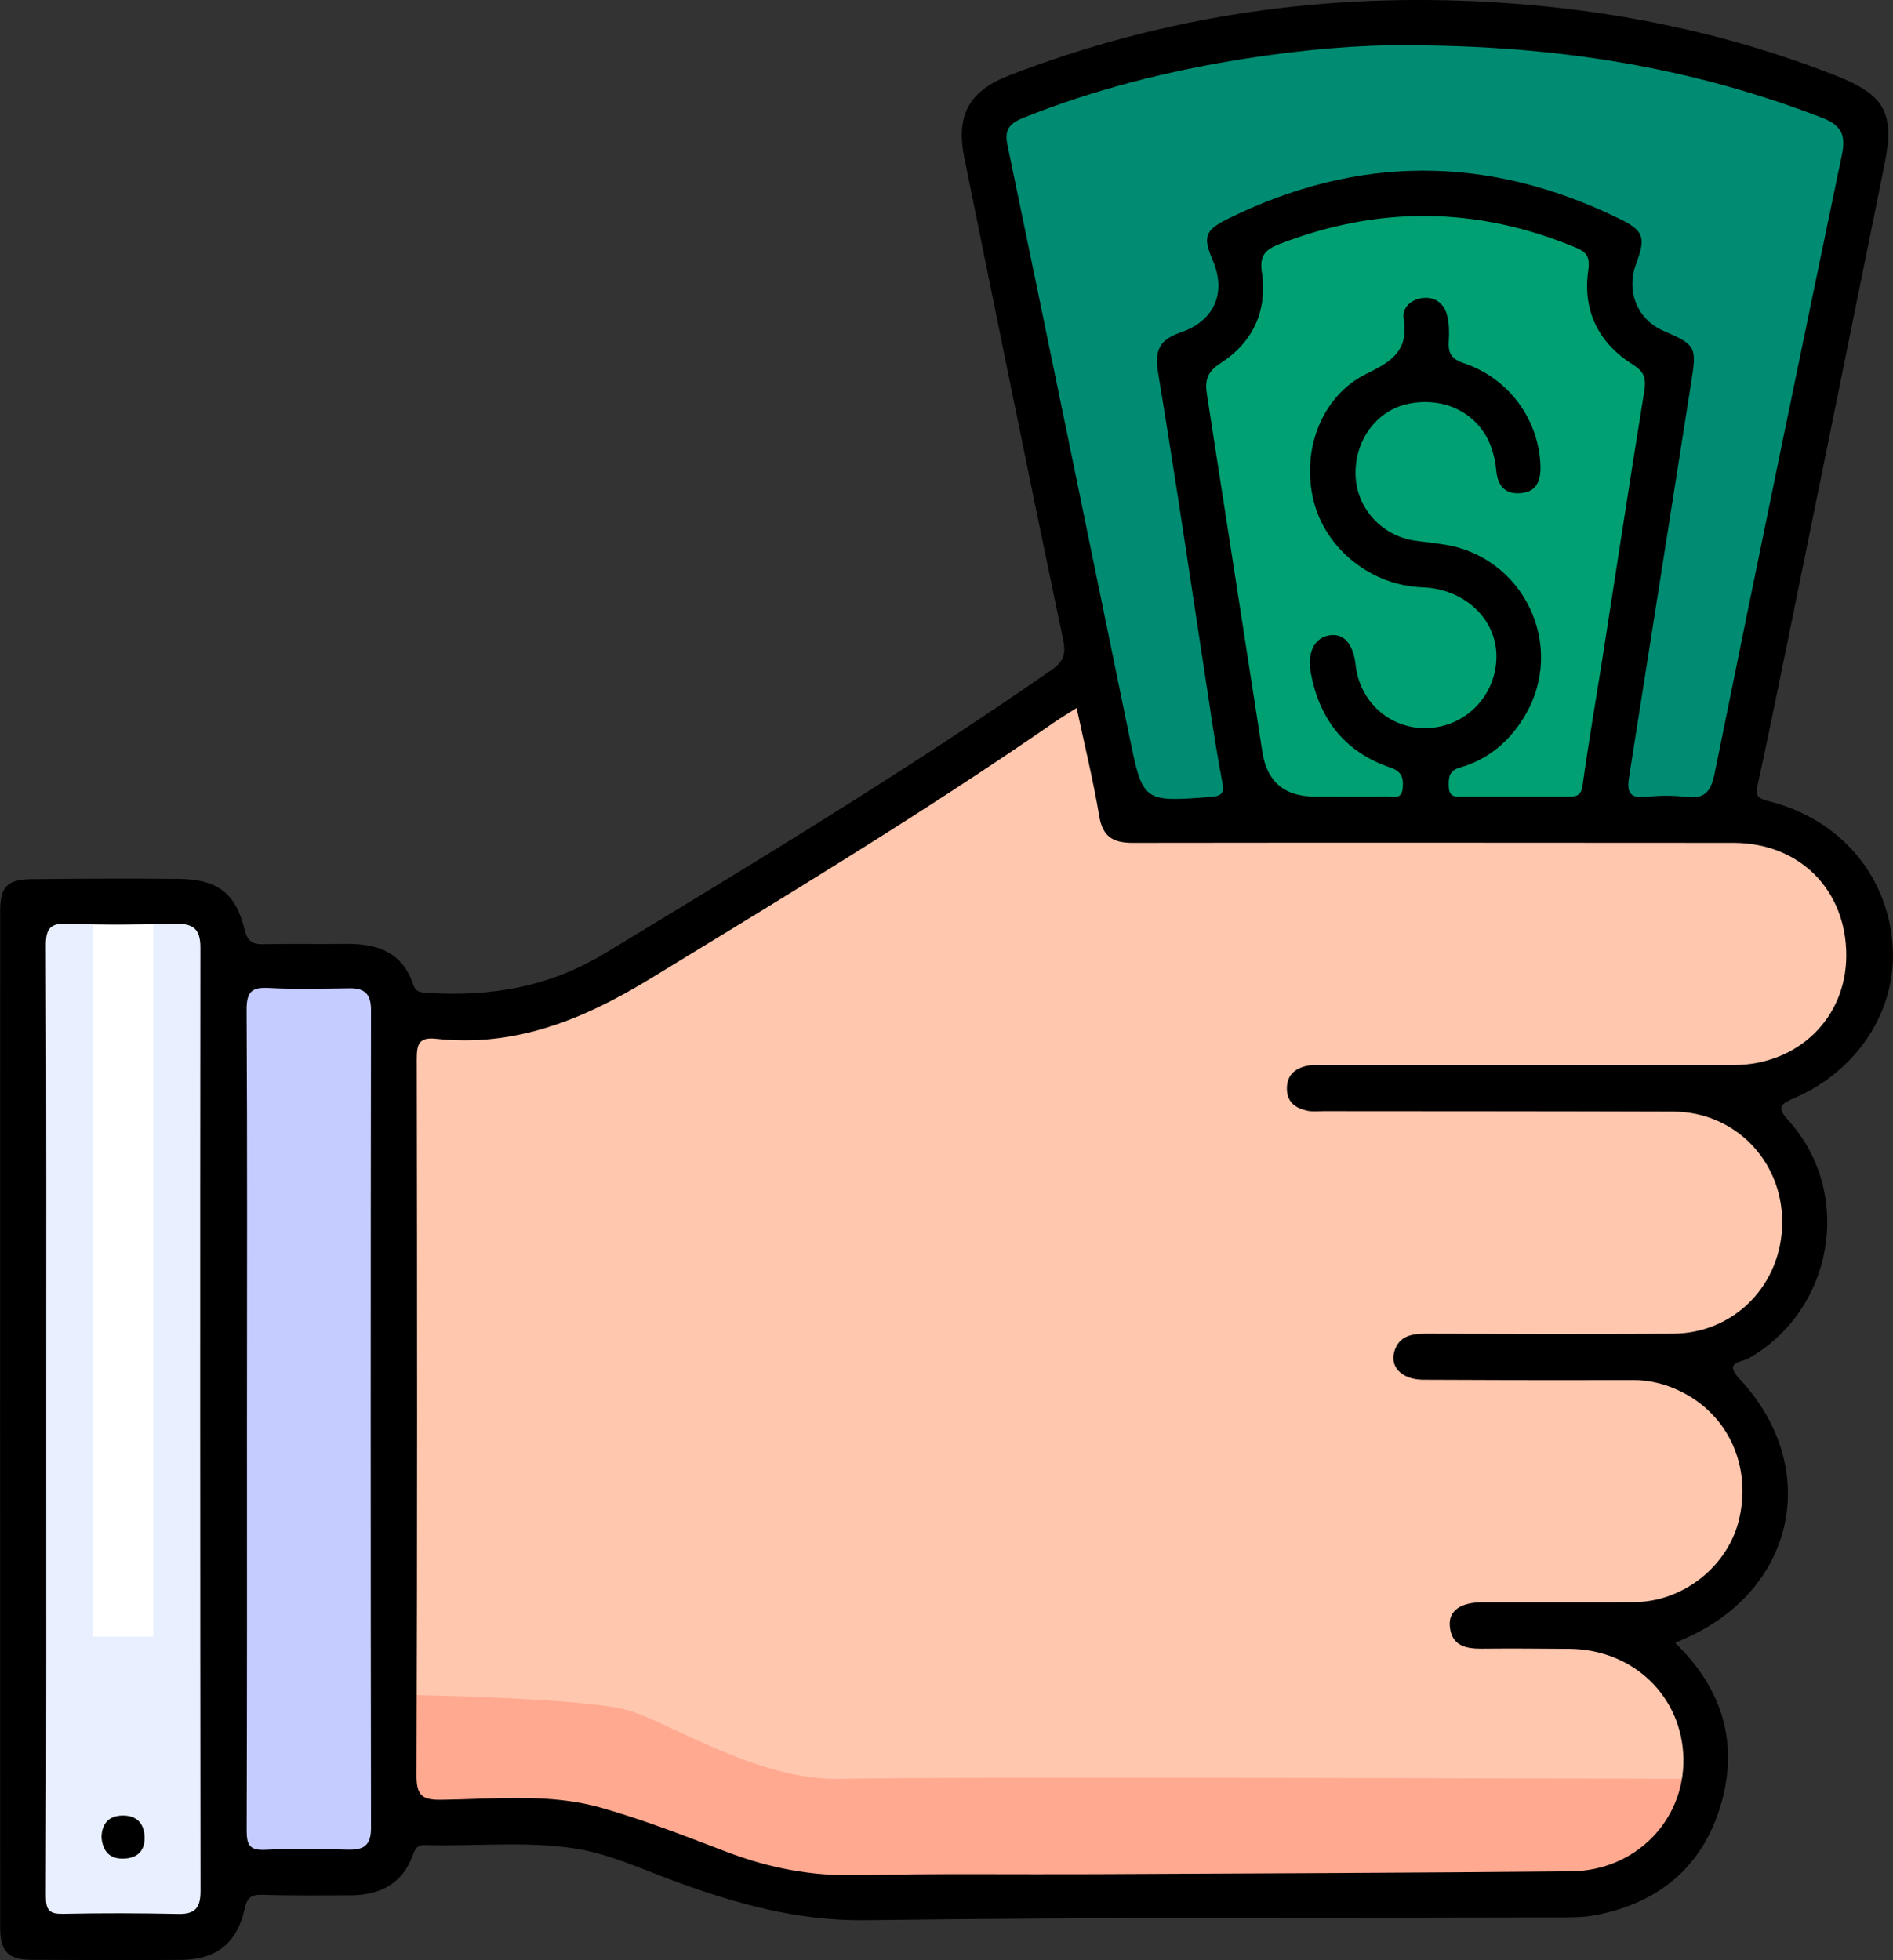
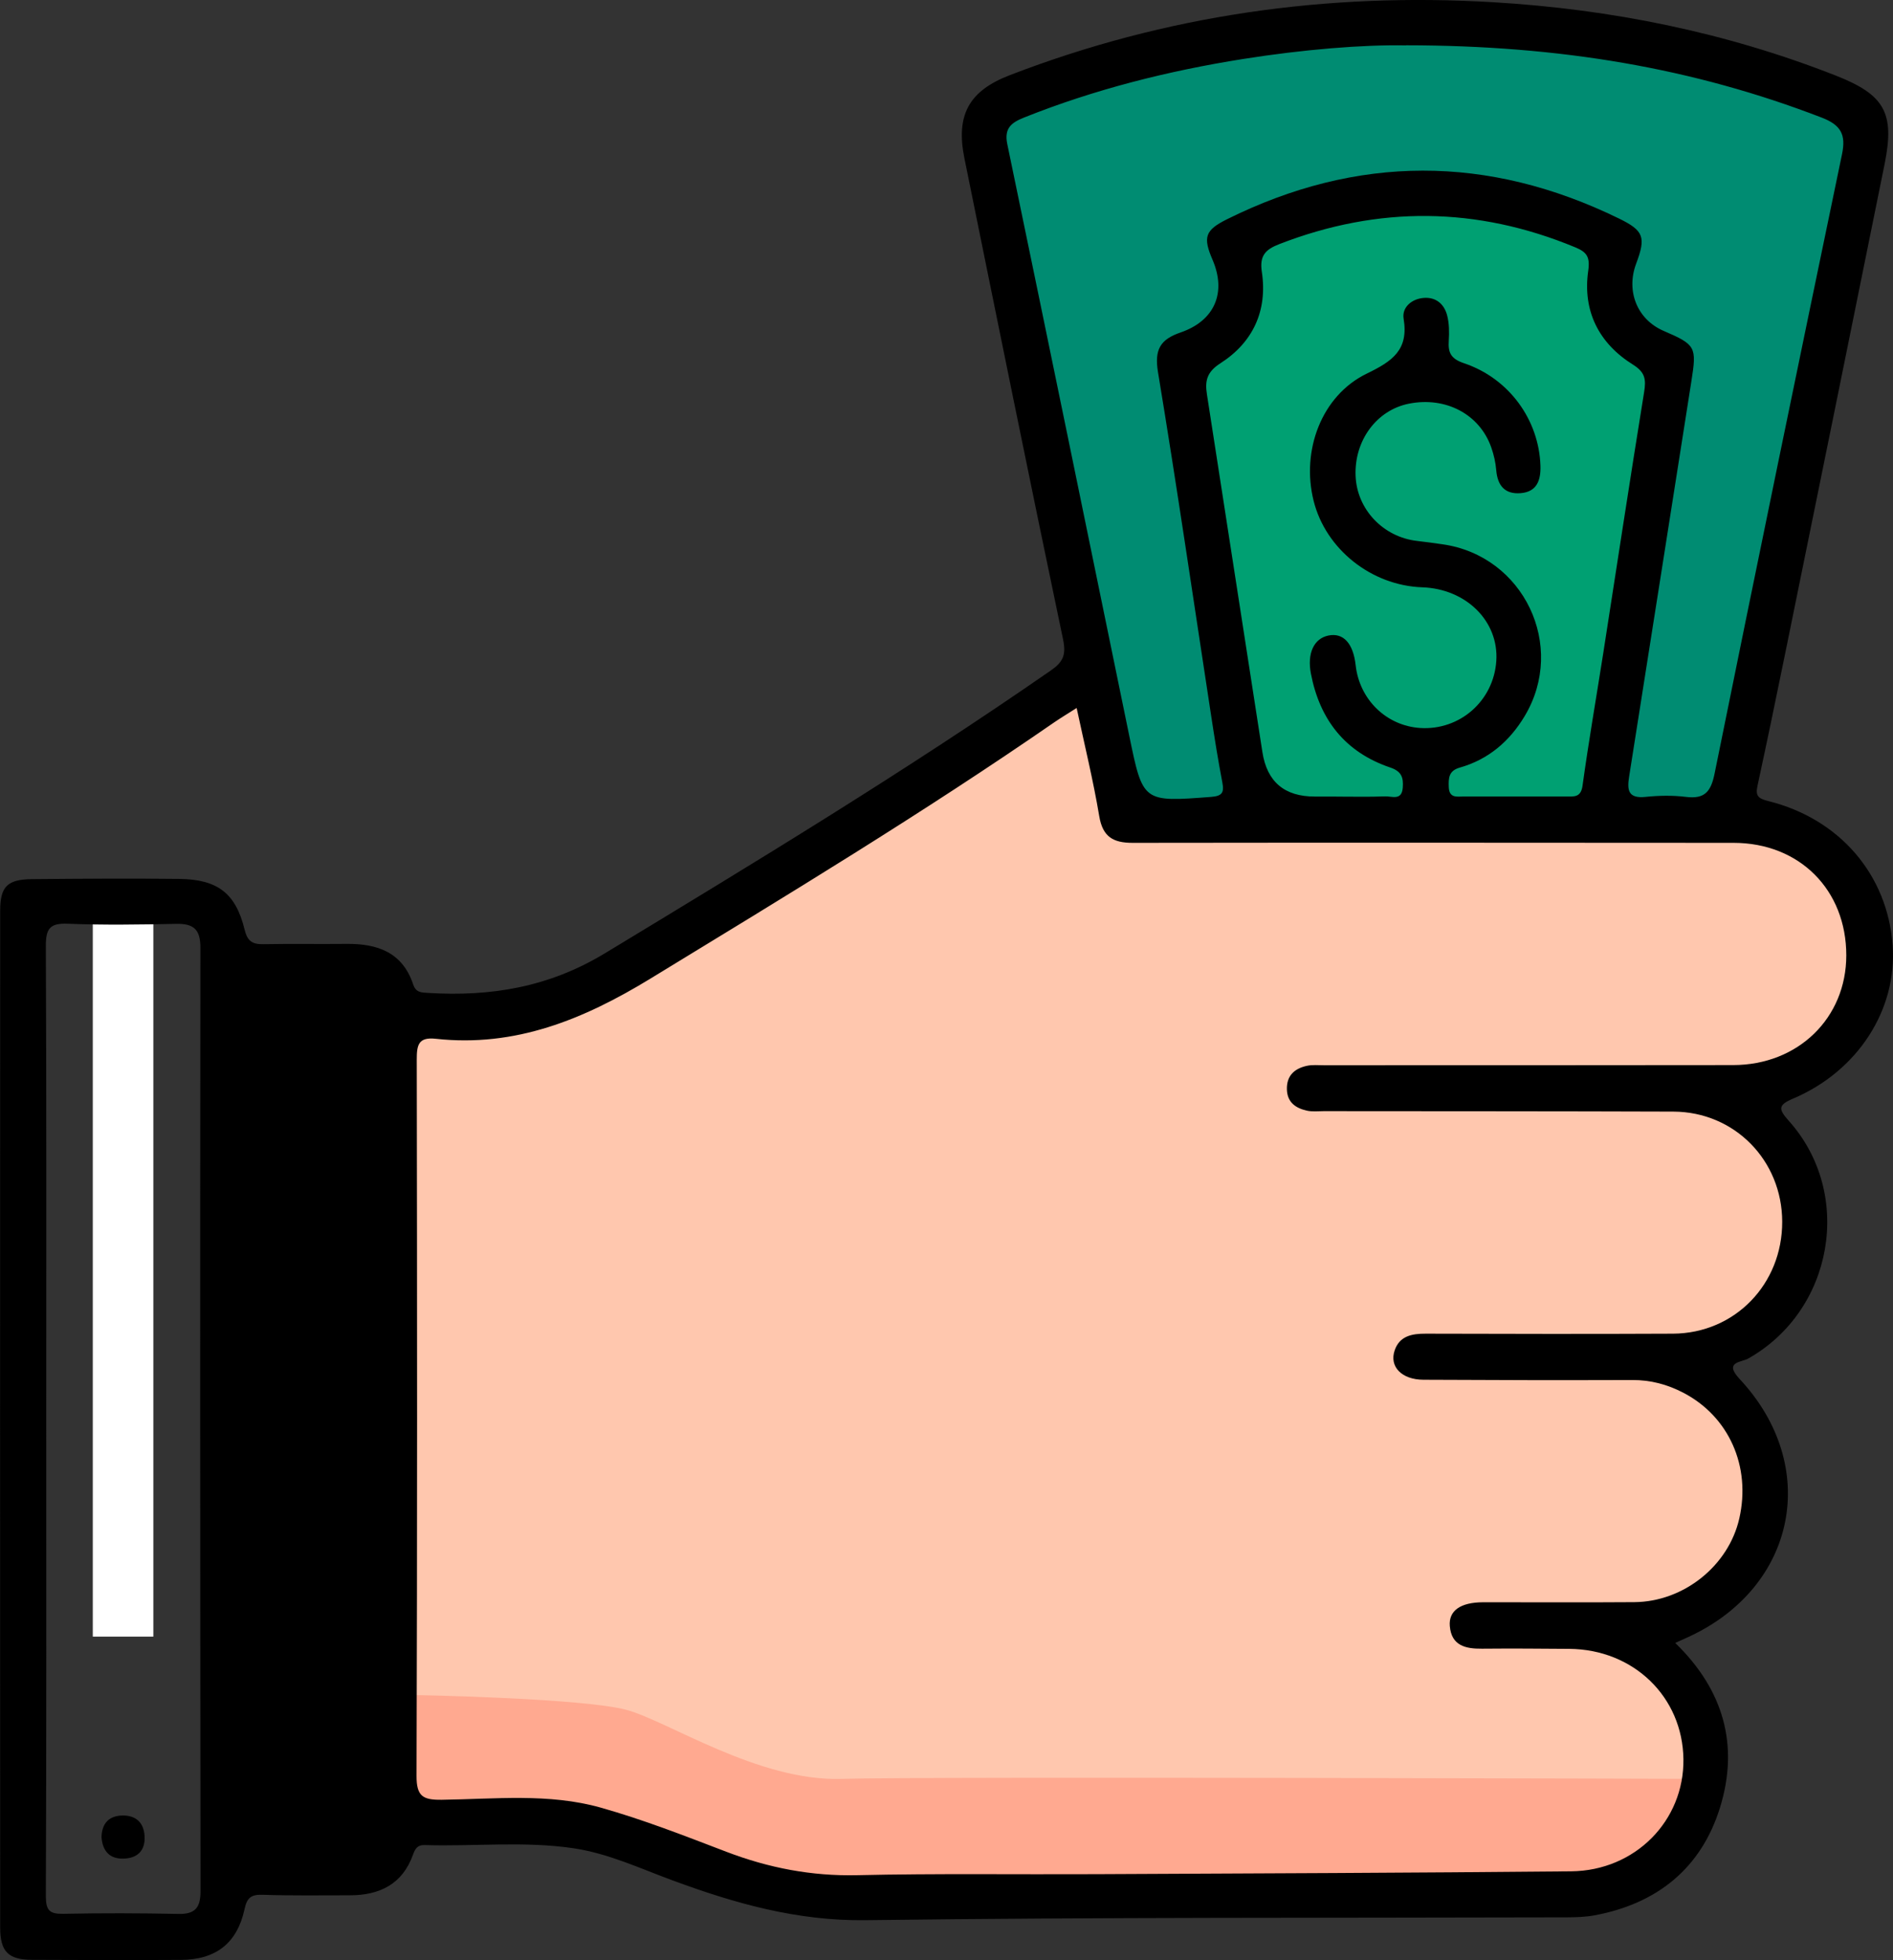
<svg xmlns="http://www.w3.org/2000/svg" id="Livello_1" viewBox="0 0 332.31 344.14">
  <rect x="0" y="0" width="332.31" height="344.14" fill="#333333" stroke="none" />
  <defs>
    <style>.cls-1{fill:#008c72;}.cls-2{fill:#e8efff;}.cls-3{fill:#fff;}.cls-4{fill:#ffc7ae;}.cls-5{fill:#ffa990;}.cls-6{fill:#00a072;}.cls-7{fill:#c5ccff;}</style>
  </defs>
  <polygon class="cls-1" points="197.21 144.01 176.69 46.25 173.43 21.81 182.02 16.53 193.24 13.23 210.42 7.96 232.55 4.97 256 3.65 269.44 4.67 290.68 7.96 327.67 20.16 303.89 144.01 197.21 144.01" />
  <polygon class="cls-6" points="219.39 144.01 207.83 64.42 213.61 57.15 219.39 48.57 219.39 42.95 236.57 36.35 261.34 36.35 281.15 43.61 283.13 55.17 287.76 62.77 293.7 67.06 282.47 144.01 219.39 144.01" />
  <path class="cls-4" d="m69.94,178.91s17.61,4.4,39.19-8.81,82.7-51.69,82.7-51.69l5.37,25.6s106.57-1.87,111.41,0,19.36,7.98,19.05,23.45-10.68,22.46-16.4,23.78-.44,9.25,2.2,14.09,7.49,28.17-15.41,32.59c0,0,12.95,13.96,11.45,27.3s-14.62,21.58-20.74,22.02c0,0,9.73,5.72,9.73,25.1s-18.06,20.26-30.39,20.7-86.31.44-107.89,0-27.74-1.5-42.72-6.69-25.1-8.2-34.35-7.58-13.21,3.26-13.21-6.87v-132.99Z" />
  <path class="cls-5" d="m298.49,312.34s-136.29-.44-150.83,0-30.39-10.13-37.65-12.11-35.23-2.64-40.07-2.64,0,21.18,0,21.18c0,0,24.67,0,36.11,3.79s13.11,10.83,70.63,10.81,96.02,2.46,107.71-4.11,14.86-8.09,14.09-16.92Z" />
  <polygon class="cls-7" points="38.68 169.12 38.68 330.29 61.46 329.26 67.79 322.56 67.79 173.43 56.84 169.12 38.68 169.12" />
-   <polygon class="cls-2" points="3.67 159.21 3.67 340.86 35.2 340.86 38.68 331.61 38.68 164.49 35.2 157.23 3.67 159.21" />
  <rect class="cls-3" x="16.29" y="158.65" width="10.63" height="128.71" />
-   <path d="m294.08,288.47c8.56,8.3,11.22,18.06,7.86,28.91-3.29,10.64-11.04,16.88-22.03,18.92-1.58.29-3.22.34-4.83.35-41.04.12-82.07-.04-123.1.5-12.06.16-23-2.95-34-7.02-5.68-2.1-11.24-4.71-17.31-5.61-8.68-1.29-17.42-.29-26.13-.56-1.21-.04-1.65.59-2.04,1.69-1.85,5.18-5.87,7.13-11.08,7.13-5.11,0-10.23.08-15.34-.09-2.03-.07-2.73.55-3.16,2.55-1.3,5.96-5.03,8.85-11.14,8.88-8.73.05-17.46.04-26.19-.01-4.15-.02-5.56-1.45-5.56-5.69-.02-59.5-.02-119,0-178.49,0-4.29,1.26-5.53,5.63-5.57,8.61-.08,17.21-.14,25.82-.04,6.73.08,9.91,2.53,11.46,8.91.49,2.01,1.35,2.58,3.25,2.55,4.86-.09,9.73,0,14.59-.05,5.43-.07,9.88,1.45,11.76,7.14.48,1.45,1.51,1.4,2.64,1.47,11.02.67,21.17-1,31.03-6.97,26.44-16.01,52.84-32.02,78.25-49.64,2.15-1.49,2.73-2.72,2.16-5.45-5.9-28.14-11.6-56.32-17.32-84.49-1.54-7.58.78-11.83,7.96-14.59C204.6,2.66,232.88-1.35,262.11.39c20.75,1.23,40.83,5.28,60.18,12.89,8.54,3.36,10.35,6.54,8.56,15.46-5.81,28.79-11.68,57.57-17.54,86.35-1.56,7.64-3.14,15.27-4.79,22.89-.38,1.75.1,2.22,1.89,2.67,12.54,3.12,20.91,12.92,21.83,25.26.85,11.32-6.08,22.16-17.48,26.99-2.66,1.13-2.58,1.84-.74,3.9,11.46,12.8,7.83,33.34-7.17,41.76-1.12.63-4.31.53-1.48,3.55,14.3,15.29,10.03,36.55-8.95,45.3-.67.31-1.35.61-2.32,1.05Zm-105.08-164.16c-1.58,1.01-2.75,1.71-3.86,2.47-23.07,15.95-47.05,30.46-70.98,45.06-11.72,7.15-23.71,12.08-37.66,10.55-3.09-.34-3.34,1.13-3.34,3.67.07,41.91.1,83.82-.04,125.73-.01,3.61,1.11,4.26,4.42,4.22,9.32-.12,18.79-1.19,27.89,1.37,7.5,2.11,14.81,4.98,22.11,7.77,7.41,2.83,14.93,4.28,22.93,4.1,13.96-.32,27.94-.11,41.91-.18,27.81-.13,55.62-.23,83.43-.5,11.26-.11,19.84-8.89,19.71-19.68-.14-10.95-8.75-19.29-20.03-19.38-5.11-.04-10.23-.08-15.34-.03-2.89.03-5.35-.53-5.64-3.97-.23-2.71,1.89-4.17,5.82-4.18,8.86-.02,17.71.05,26.57-.02,8.68-.07,16.55-6.4,18.43-14.7,2.08-9.16-1.85-17.93-9.85-22.08-2.81-1.46-5.74-2.24-8.94-2.22-12.22.04-24.45.02-36.67-.05-3.81-.02-6.02-2.3-5.04-5.16.86-2.53,3.03-2.94,5.45-2.93,14.47.04,28.94.07,43.41,0,10.86-.06,19.2-8.7,19.17-19.67-.03-10.77-8.37-19.28-19.1-19.32-20.46-.07-40.91-.06-61.37-.08-1,0-2.03.13-2.98-.09-1.96-.44-3.44-1.45-3.5-3.74-.06-2.43,1.36-3.66,3.51-4.13.96-.21,1.99-.1,2.98-.1,23.95,0,47.9,0,71.85-.03,11.4-.01,19.85-8.25,19.86-19.26,0-11.5-8.21-19.75-19.77-19.76-35.17-.02-70.35-.05-105.52,0-3.4,0-5.24-1.04-5.85-4.67-1.04-6.22-2.55-12.37-3.97-19.02ZM246.85,7.97c-7.64-.15-18.19.73-28.65,2.39-13.15,2.09-26.01,5.32-38.41,10.27-2.23.89-3.54,1.87-2.97,4.65,7.19,34.62,14.3,69.25,21.41,103.88,2.41,11.72,2.37,11.68,14.4,10.76,1.91-.15,2.29-.76,1.95-2.52-.75-3.9-1.37-7.82-1.97-11.75-3.08-20.11-6.01-40.25-9.33-60.32-.65-3.97.4-5.73,3.98-6.96,6.01-2.07,8.06-7.03,5.6-12.75-1.71-3.97-1.33-5.19,2.49-7.1,22.91-11.4,45.87-11.37,68.84-.16,4.39,2.14,4.77,3.29,3.03,7.93-1.82,4.87.21,9.82,4.83,11.81,5.64,2.43,5.82,2.8,4.87,8.81-3.65,23.16-7.27,46.33-10.94,69.49-.38,2.39-.12,3.83,2.88,3.52,2.34-.24,4.76-.29,7.1,0,3.32.42,4.39-.95,5.03-4.1,7.35-36.27,14.83-72.52,22.37-108.75.71-3.42-.17-5.11-3.56-6.42-22.54-8.69-45.89-12.67-72.95-12.7Zm-12.29,131.9c2.87,0,5.74.07,8.6-.04,1.16-.05,2.91.81,3.09-1.52.14-1.79-.21-2.88-2.2-3.55-7.91-2.68-12.38-8.39-13.93-16.51-.67-3.53.52-6.13,3.07-6.66,2.62-.54,4.36,1.35,4.79,5.21.67,6.04,5.39,10.63,11.32,11.02,6.97.45,12.9-4.76,13.37-11.76.47-6.96-5.27-12.67-12.99-12.94-8.94-.31-16.96-6.69-19.08-15.19-2.2-8.81,1.38-18.48,9.35-22.34,4.5-2.18,7.36-4.15,6.45-9.64-.32-1.94,1.36-3.46,3.51-3.64,2.17-.18,3.61,1.08,4.13,3.06.37,1.41.38,2.97.29,4.44-.14,2.11.34,3.18,2.68,3.97,7.93,2.67,13.15,9.96,13.41,18,.08,2.48-.58,4.58-3.48,4.81-2.76.22-4.05-1.32-4.28-4.02-.11-1.35-.42-2.72-.87-4-2.04-5.84-8-8.98-14.47-7.69-5.66,1.13-9.6,6.47-9.35,12.68.23,5.88,4.85,10.75,10.82,11.42,1.49.17,2.97.38,4.45.59,14.24,2.02,21.79,17.82,14.42,30.15-2.66,4.45-6.38,7.63-11.41,9.06-1.93.55-1.98,1.82-1.92,3.42.08,2,1.45,1.65,2.65,1.65,5.99,0,11.97.01,17.96,0,1.36,0,2.58.21,2.87-1.9,1.07-7.74,2.41-15.44,3.62-23.16,2.39-15.32,4.71-30.64,7.19-45.94.36-2.23.2-3.48-1.96-4.83-6-3.75-8.86-9.43-7.85-16.49.35-2.45-.28-3.28-2.29-4.11-17.25-7.15-34.52-7.32-51.94-.56-2.48.96-3.49,2.07-3.07,4.87,1.03,6.82-1.56,12.39-7.25,16.04-2.42,1.55-2.75,3.11-2.39,5.45,3.25,20.94,6.49,41.89,9.74,62.83q1.21,7.83,9.22,7.81c1.25,0,2.49,0,3.74,0ZM8.12,249.14c0,27.93.04,55.86-.07,83.78,0,2.54.67,3.16,3.09,3.11,6.73-.14,13.47-.12,20.2.02,2.98.06,3.86-1.16,3.86-4.01-.06-55.23-.08-110.47-.02-165.7,0-3.14-1.2-4.19-4.2-4.13-6.36.13-12.72.23-19.07-.02-3.15-.13-3.87.85-3.86,3.91.12,27.68.07,55.36.07,83.04Zm35.23.06c0,24.06.03,48.12-.05,72.17,0,2.5.47,3.55,3.23,3.42,4.85-.23,9.72-.15,14.58-.02,2.8.07,4.03-.8,4.02-3.84-.07-47.87-.07-95.73,0-143.6,0-2.79-1.1-3.83-3.74-3.8-4.74.05-9.49.21-14.21-.06-3.16-.18-3.91.84-3.89,3.94.13,23.93.07,47.87.06,71.8Z" />
+   <path d="m294.08,288.47c8.56,8.3,11.22,18.06,7.86,28.91-3.29,10.64-11.04,16.88-22.03,18.92-1.58.29-3.22.34-4.83.35-41.04.12-82.07-.04-123.1.5-12.06.16-23-2.95-34-7.02-5.68-2.1-11.24-4.71-17.31-5.61-8.68-1.29-17.42-.29-26.13-.56-1.21-.04-1.65.59-2.04,1.69-1.85,5.18-5.87,7.13-11.08,7.13-5.11,0-10.23.08-15.34-.09-2.03-.07-2.73.55-3.16,2.55-1.3,5.96-5.03,8.85-11.14,8.88-8.73.05-17.46.04-26.19-.01-4.15-.02-5.56-1.45-5.56-5.69-.02-59.5-.02-119,0-178.49,0-4.29,1.26-5.53,5.63-5.57,8.61-.08,17.21-.14,25.82-.04,6.73.08,9.91,2.53,11.46,8.91.49,2.01,1.35,2.58,3.25,2.55,4.86-.09,9.73,0,14.59-.05,5.43-.07,9.88,1.45,11.76,7.14.48,1.45,1.51,1.4,2.64,1.47,11.02.67,21.17-1,31.03-6.97,26.44-16.01,52.84-32.02,78.25-49.64,2.15-1.49,2.73-2.72,2.16-5.45-5.9-28.14-11.6-56.32-17.32-84.49-1.54-7.58.78-11.83,7.96-14.59C204.6,2.66,232.88-1.35,262.11.39c20.75,1.23,40.83,5.28,60.18,12.89,8.54,3.36,10.35,6.54,8.56,15.46-5.81,28.79-11.68,57.57-17.54,86.35-1.56,7.64-3.14,15.27-4.79,22.89-.38,1.75.1,2.22,1.89,2.67,12.54,3.12,20.91,12.92,21.83,25.26.85,11.32-6.08,22.16-17.48,26.99-2.66,1.13-2.58,1.84-.74,3.9,11.46,12.8,7.83,33.34-7.17,41.76-1.12.63-4.31.53-1.48,3.55,14.3,15.29,10.03,36.55-8.95,45.3-.67.31-1.35.61-2.32,1.05Zm-105.08-164.16c-1.58,1.01-2.75,1.71-3.86,2.47-23.07,15.95-47.05,30.46-70.98,45.06-11.72,7.15-23.71,12.08-37.66,10.55-3.09-.34-3.34,1.13-3.34,3.67.07,41.91.1,83.82-.04,125.73-.01,3.61,1.11,4.26,4.42,4.22,9.32-.12,18.79-1.19,27.89,1.37,7.5,2.11,14.81,4.98,22.11,7.77,7.41,2.83,14.93,4.28,22.93,4.1,13.96-.32,27.94-.11,41.91-.18,27.81-.13,55.62-.23,83.43-.5,11.26-.11,19.84-8.89,19.71-19.68-.14-10.95-8.75-19.29-20.03-19.38-5.11-.04-10.23-.08-15.34-.03-2.89.03-5.35-.53-5.64-3.97-.23-2.71,1.89-4.17,5.82-4.18,8.86-.02,17.71.05,26.57-.02,8.68-.07,16.55-6.4,18.43-14.7,2.08-9.16-1.85-17.93-9.85-22.08-2.81-1.46-5.74-2.24-8.94-2.22-12.22.04-24.45.02-36.67-.05-3.81-.02-6.02-2.3-5.04-5.16.86-2.53,3.03-2.94,5.45-2.93,14.47.04,28.94.07,43.41,0,10.86-.06,19.2-8.7,19.17-19.67-.03-10.77-8.37-19.28-19.1-19.32-20.46-.07-40.91-.06-61.37-.08-1,0-2.03.13-2.98-.09-1.96-.44-3.44-1.45-3.5-3.74-.06-2.43,1.36-3.66,3.51-4.13.96-.21,1.99-.1,2.98-.1,23.95,0,47.9,0,71.85-.03,11.4-.01,19.85-8.25,19.86-19.26,0-11.5-8.21-19.75-19.77-19.76-35.17-.02-70.35-.05-105.52,0-3.4,0-5.24-1.04-5.85-4.67-1.04-6.22-2.55-12.37-3.97-19.02ZM246.85,7.97c-7.64-.15-18.19.73-28.65,2.39-13.15,2.09-26.01,5.32-38.41,10.27-2.23.89-3.54,1.87-2.97,4.65,7.19,34.62,14.3,69.25,21.41,103.88,2.41,11.72,2.37,11.68,14.4,10.76,1.91-.15,2.29-.76,1.95-2.52-.75-3.9-1.37-7.82-1.97-11.75-3.08-20.11-6.01-40.25-9.33-60.32-.65-3.97.4-5.73,3.98-6.96,6.01-2.07,8.06-7.03,5.6-12.75-1.71-3.97-1.33-5.19,2.49-7.1,22.91-11.4,45.87-11.37,68.84-.16,4.39,2.14,4.77,3.29,3.03,7.93-1.82,4.87.21,9.82,4.83,11.81,5.64,2.43,5.82,2.8,4.87,8.81-3.65,23.16-7.27,46.33-10.94,69.49-.38,2.39-.12,3.83,2.88,3.52,2.34-.24,4.76-.29,7.1,0,3.32.42,4.39-.95,5.03-4.1,7.35-36.27,14.83-72.52,22.37-108.75.71-3.42-.17-5.11-3.56-6.42-22.54-8.69-45.89-12.67-72.95-12.7Zm-12.29,131.9c2.87,0,5.74.07,8.6-.04,1.16-.05,2.91.81,3.09-1.52.14-1.79-.21-2.88-2.2-3.55-7.91-2.68-12.38-8.39-13.93-16.51-.67-3.53.52-6.13,3.07-6.66,2.62-.54,4.36,1.35,4.79,5.21.67,6.04,5.39,10.63,11.32,11.02,6.97.45,12.9-4.76,13.37-11.76.47-6.96-5.27-12.67-12.99-12.94-8.94-.31-16.96-6.69-19.08-15.19-2.2-8.81,1.38-18.48,9.35-22.34,4.5-2.18,7.36-4.15,6.45-9.64-.32-1.94,1.36-3.46,3.51-3.64,2.17-.18,3.61,1.08,4.13,3.06.37,1.41.38,2.97.29,4.44-.14,2.11.34,3.18,2.68,3.97,7.93,2.67,13.15,9.96,13.41,18,.08,2.48-.58,4.58-3.48,4.81-2.76.22-4.05-1.32-4.28-4.02-.11-1.35-.42-2.72-.87-4-2.04-5.84-8-8.98-14.47-7.69-5.66,1.13-9.6,6.47-9.35,12.68.23,5.88,4.85,10.75,10.82,11.42,1.49.17,2.97.38,4.45.59,14.24,2.02,21.79,17.82,14.42,30.15-2.66,4.45-6.38,7.63-11.41,9.06-1.93.55-1.98,1.82-1.92,3.42.08,2,1.45,1.65,2.65,1.65,5.99,0,11.97.01,17.96,0,1.36,0,2.58.21,2.87-1.9,1.07-7.74,2.41-15.44,3.62-23.16,2.39-15.32,4.71-30.64,7.19-45.94.36-2.23.2-3.48-1.96-4.83-6-3.75-8.86-9.43-7.85-16.49.35-2.45-.28-3.28-2.29-4.11-17.25-7.15-34.52-7.32-51.94-.56-2.48.96-3.49,2.07-3.07,4.87,1.03,6.82-1.56,12.39-7.25,16.04-2.42,1.55-2.75,3.11-2.39,5.45,3.25,20.94,6.49,41.89,9.74,62.83q1.21,7.83,9.22,7.81c1.25,0,2.49,0,3.74,0ZM8.12,249.14c0,27.93.04,55.86-.07,83.78,0,2.54.67,3.16,3.09,3.11,6.73-.14,13.47-.12,20.2.02,2.98.06,3.86-1.16,3.86-4.01-.06-55.23-.08-110.47-.02-165.7,0-3.14-1.2-4.19-4.2-4.13-6.36.13-12.72.23-19.07-.02-3.15-.13-3.87.85-3.86,3.91.12,27.68.07,55.36.07,83.04Zm35.23.06Z" />
  <path d="m17.82,322.56c.07-2.42,1.31-3.75,3.69-3.79,2.35-.03,3.73,1.24,3.87,3.61.15,2.66-1.36,3.95-3.85,3.96-2.42.02-3.54-1.48-3.71-3.79Z" />
</svg>